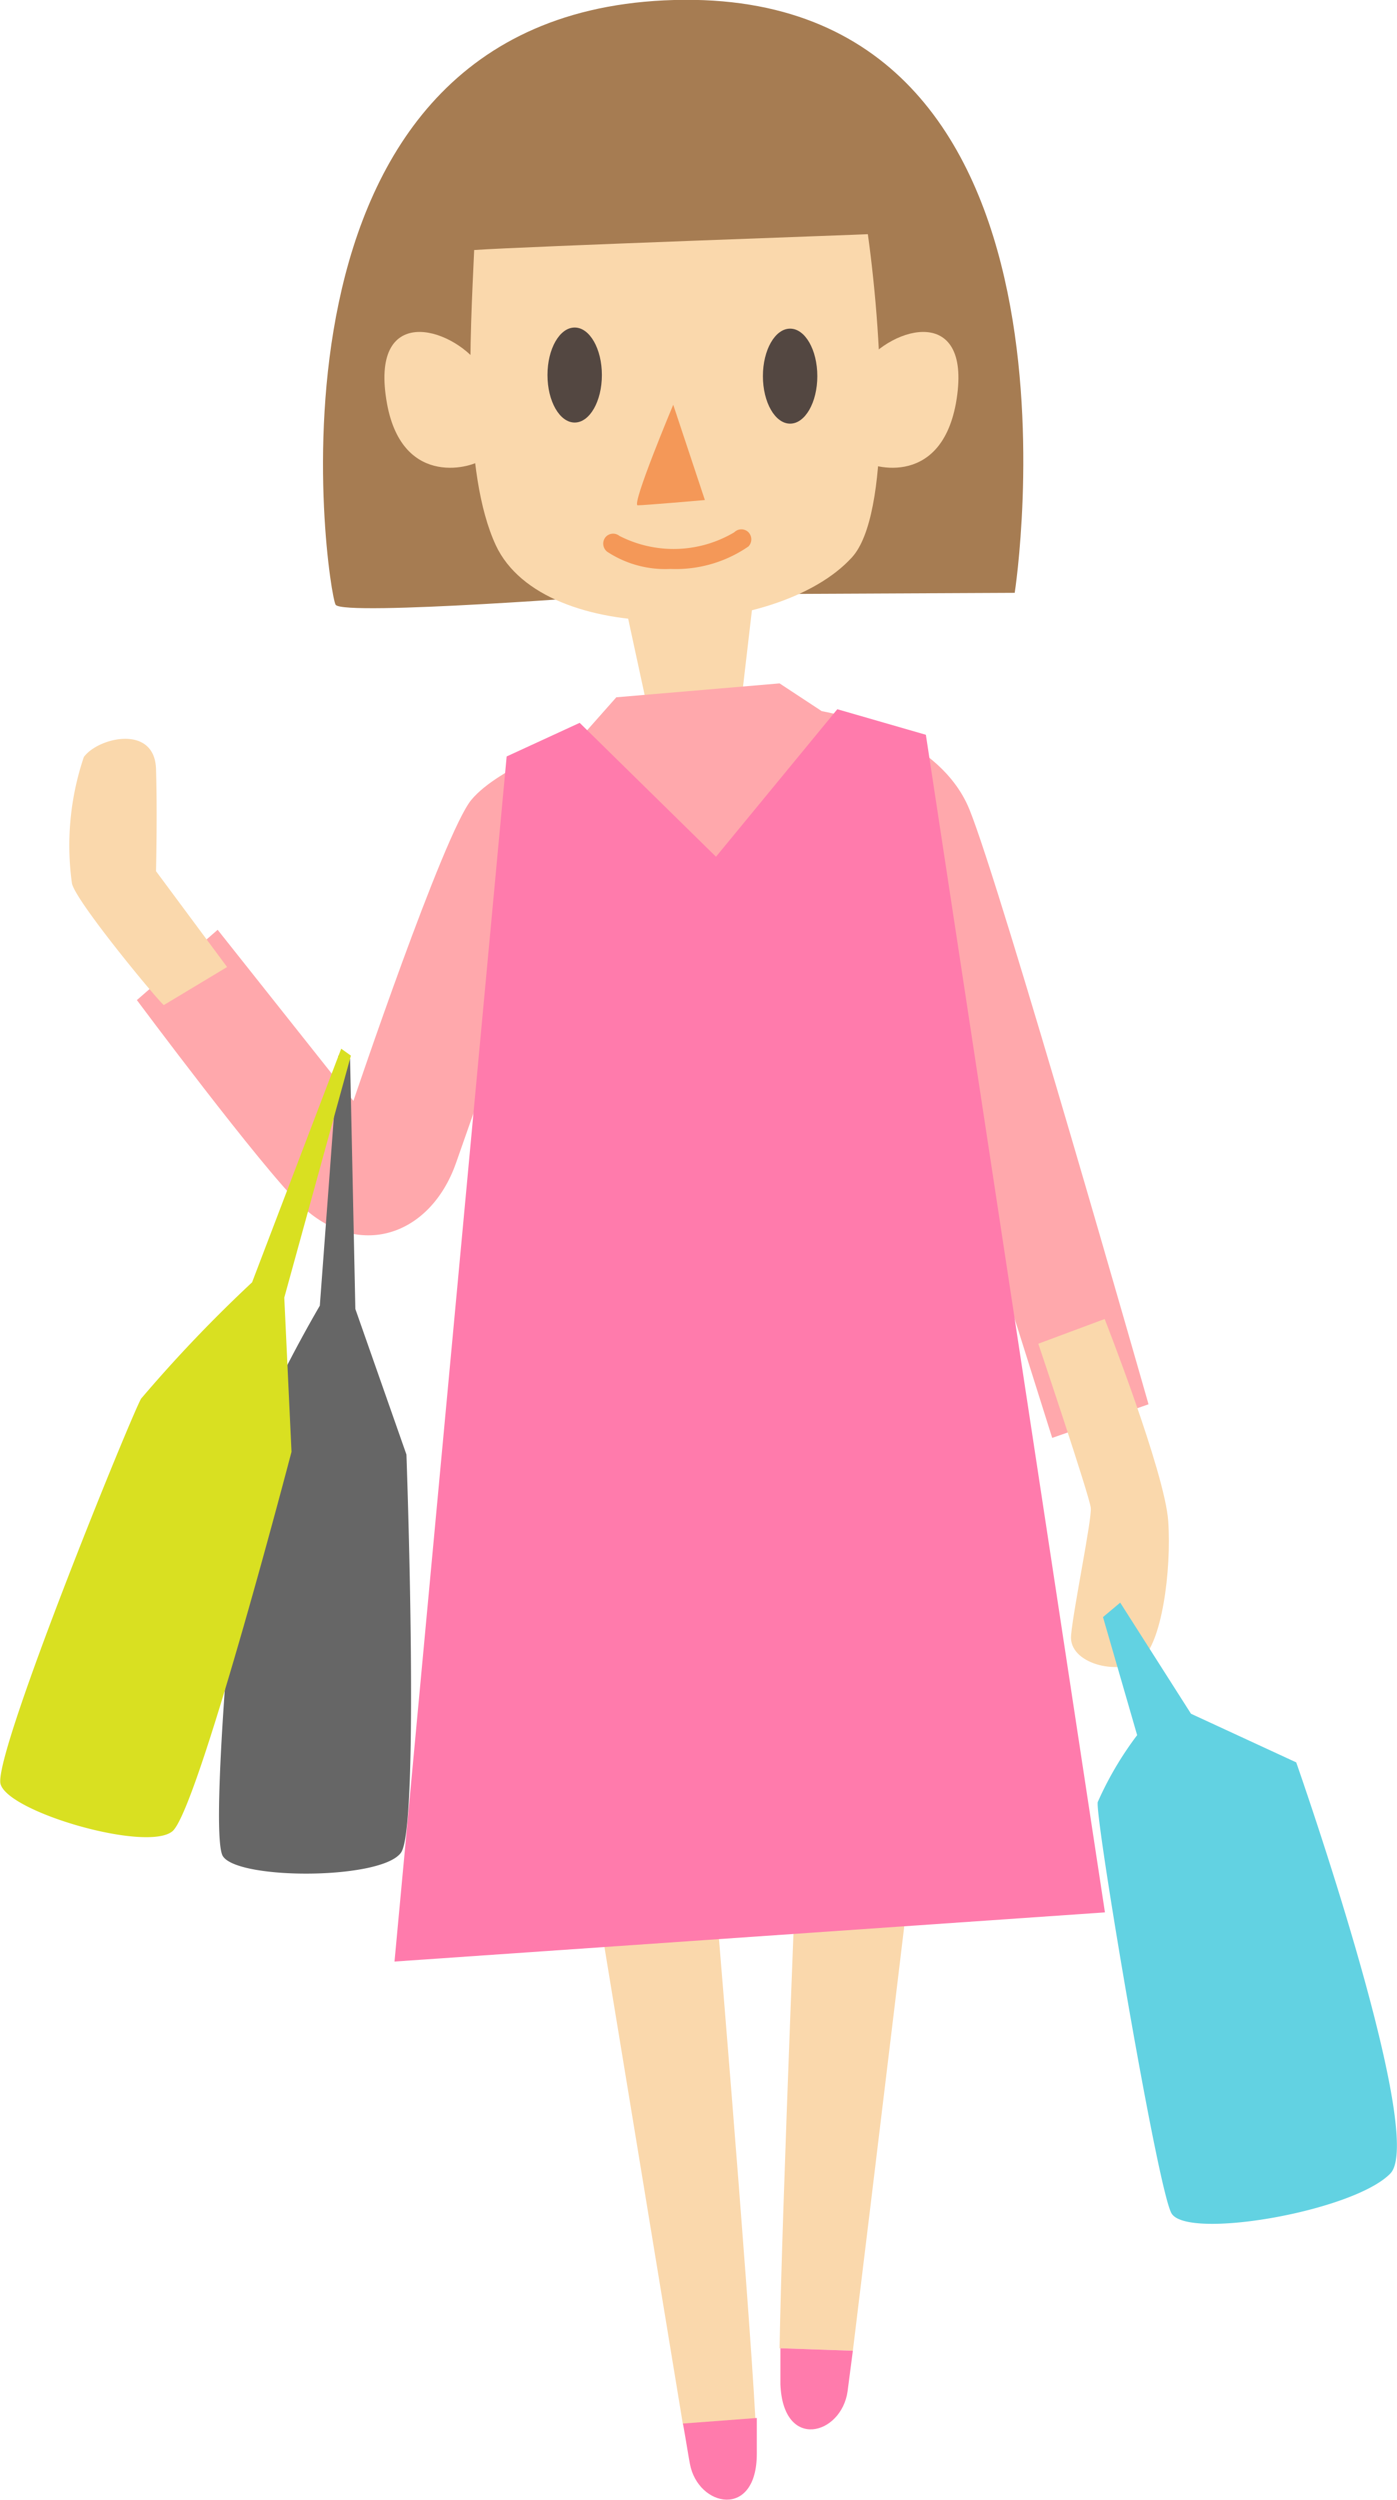
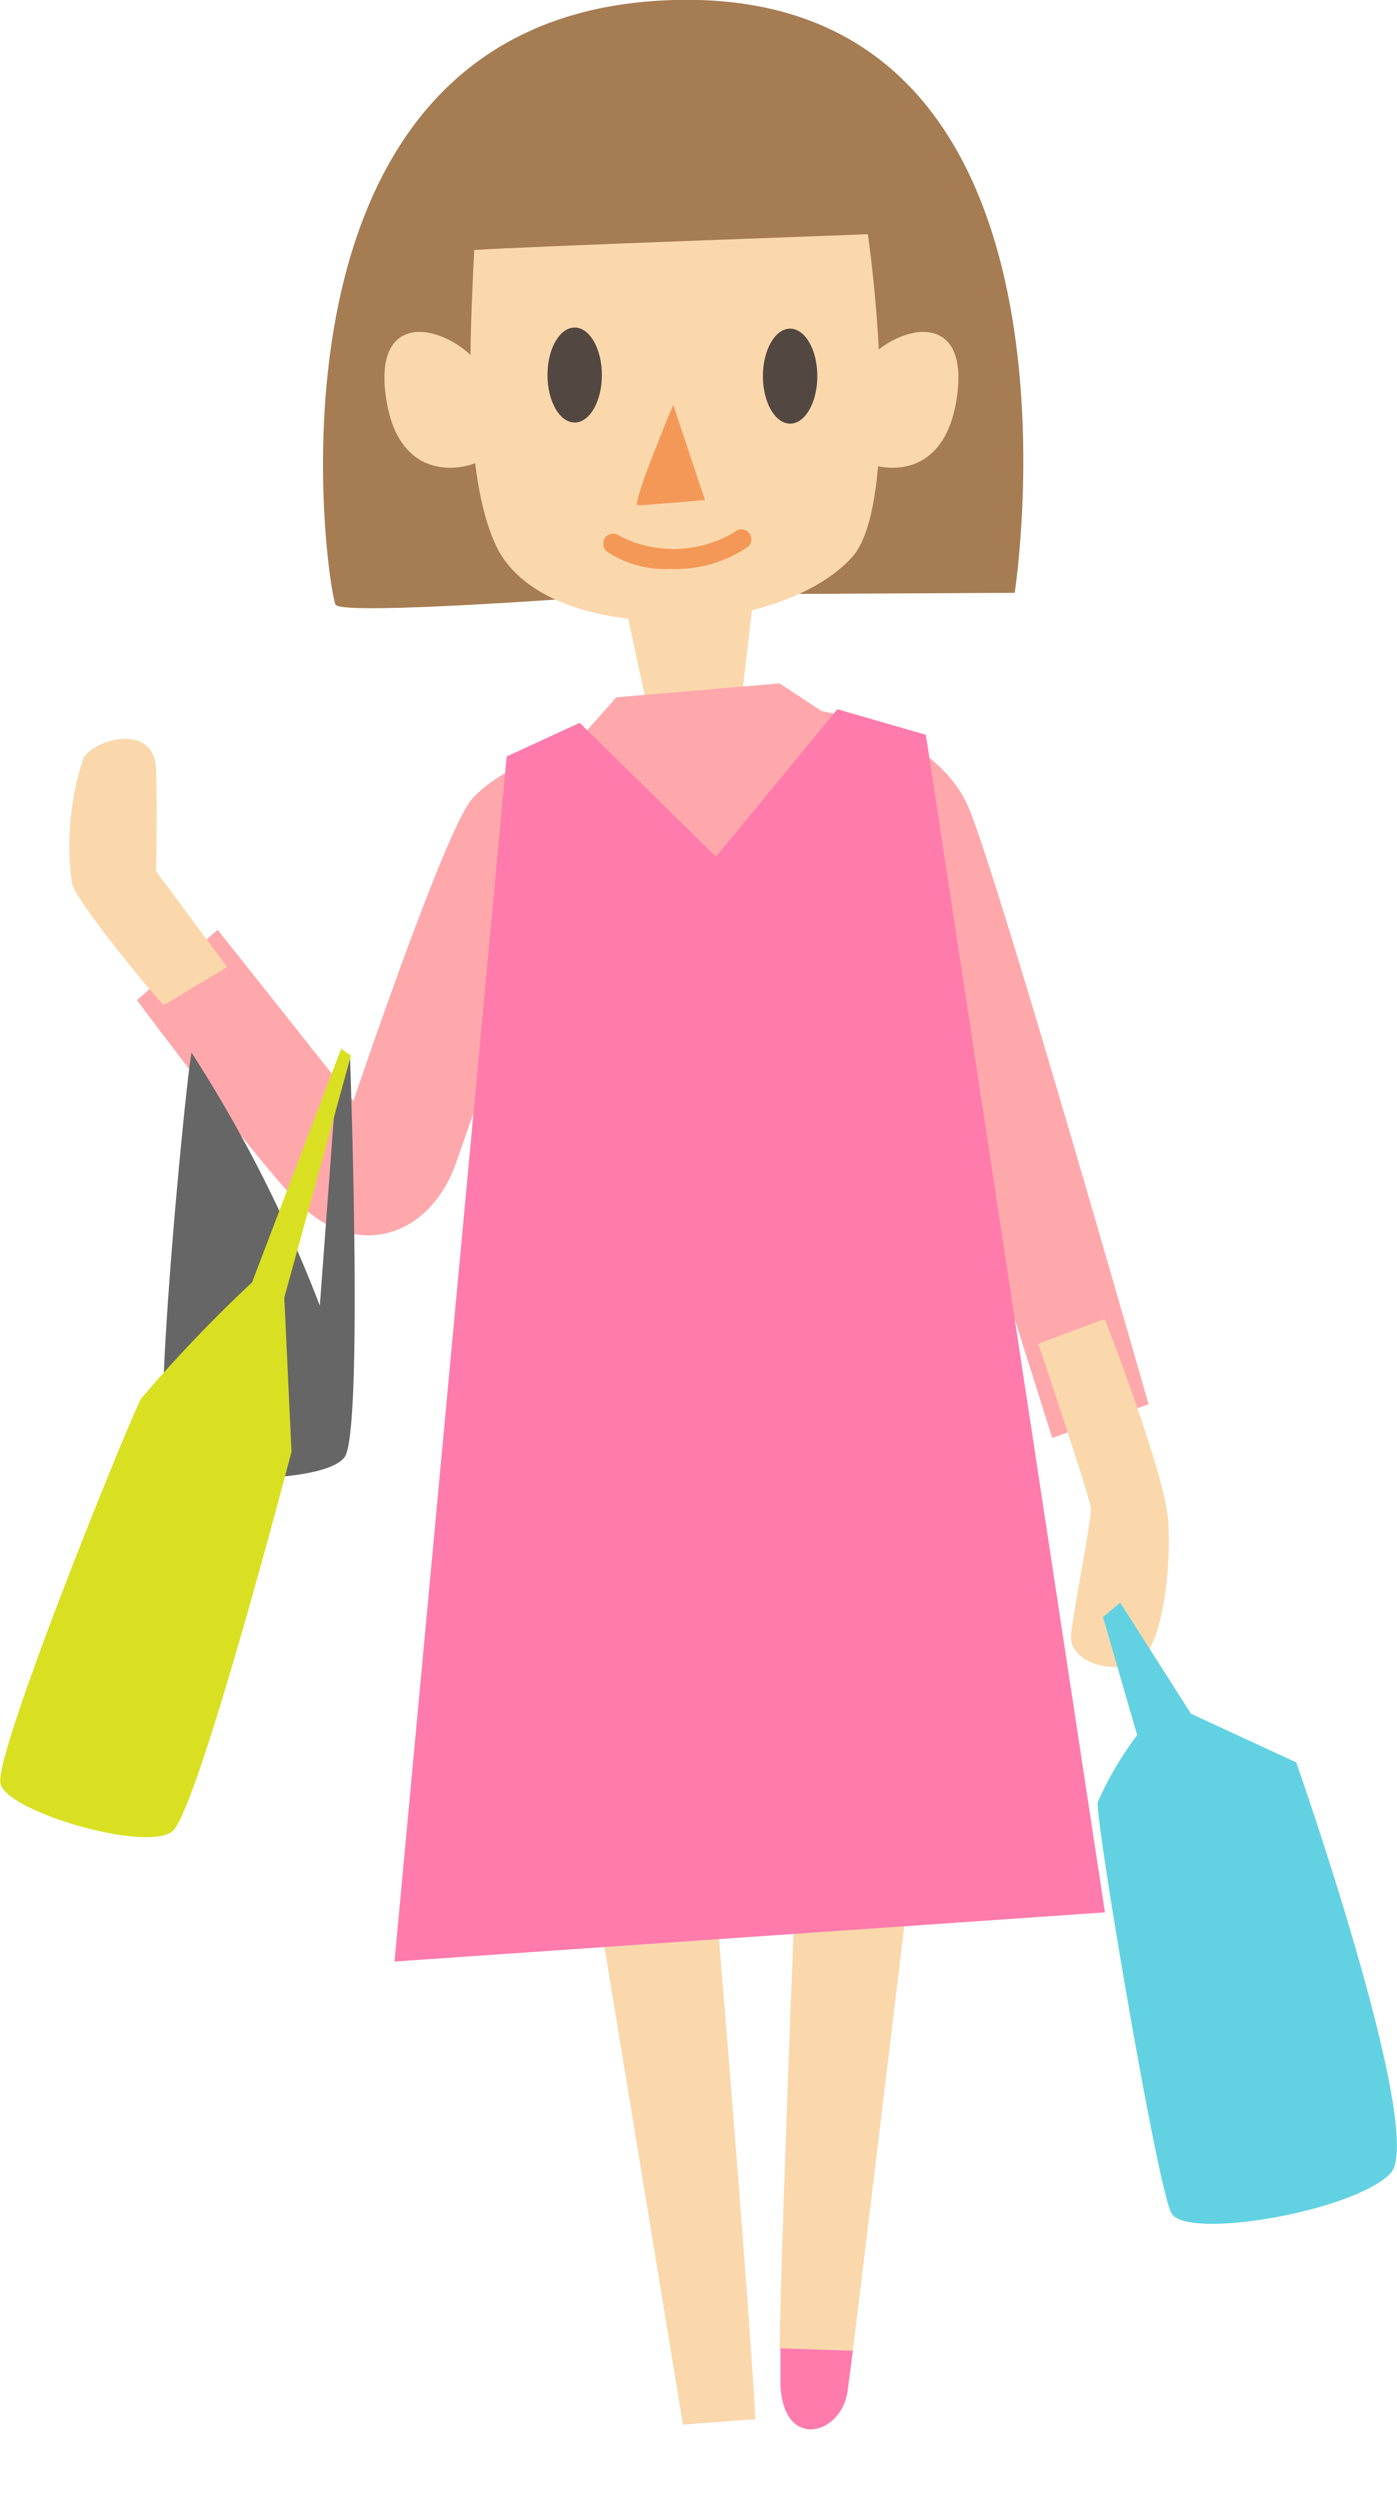
<svg xmlns="http://www.w3.org/2000/svg" width="50.32" height="90" viewBox="0 0 50.32 90">
  <defs>
    <style>
      .cls-1 {
        fill: none;
      }

      .cls-2 {
        clip-path: url(#clip-path);
      }

      .cls-3 {
        fill: #fad8ac;
      }

      .cls-4 {
        fill: #ff7bac;
      }

      .cls-5 {
        fill: #a67c52;
      }

      .cls-6 {
        fill: #534741;
      }

      .cls-7 {
        fill: #f49858;
      }

      .cls-8 {
        fill: #ffa8ac;
      }

      .cls-9 {
        fill: #62d2e2;
      }

      .cls-10 {
        fill: #666;
      }

      .cls-11 {
        fill: #d9e021;
      }
    </style>
    <clipPath id="clip-path" transform="translate(-19.92 0)">
      <rect class="cls-1" width="90" height="90" />
    </clipPath>
  </defs>
  <g id="レイヤー_2" data-name="レイヤー 2">
    <g id="レイヤー_2-2" data-name="レイヤー 2">
      <g class="cls-2">
        <g>
          <g>
            <path class="cls-3" d="M45.62,67.42l-4.39-.14s2.47,15,3.29,20l2.61-.2C46.86,82.16,45.62,67.42,45.62,67.42Z" transform="translate(-19.92 0)" />
-             <path class="cls-4" d="M44.52,87.24c.13.73.21,1.25.25,1.45.29,1.56,2.41,2,2.41-.36,0-.25,0-.71,0-1.29Z" transform="translate(-19.92 0)" />
          </g>
          <g>
            <path class="cls-3" d="M48.69,64.87l4.38-.33s-1.82,15.12-2.43,20.08L48,84.53C48.08,79.65,48.69,64.87,48.69,64.87Z" transform="translate(-19.92 0)" />
            <path class="cls-4" d="M50.64,84.62c-.1.74-.16,1.26-.19,1.46-.22,1.57-2.32,2.16-2.42-.25,0-.26,0-.71,0-1.3Z" transform="translate(-19.92 0)" />
          </g>
          <polygon class="cls-3" points="23.5 26.31 22.44 21.41 27.19 21.06 26.62 25.95 23.5 26.31" />
          <path class="cls-5" d="M42.36,21.41s-10.06.78-10.35.36S28.54.43,44.2,0,56.47,21.34,56.47,21.34Z" transform="translate(-19.92 0)" />
          <path class="cls-3" d="M37,9c-.14,3.12-.44,8,.78,10.63,1.74,3.71,10.14,3.39,12.83.43,1.38-1.52,1.14-7.52.57-11.63C51.15,8.44,38.89,8.87,37,9Z" transform="translate(-19.92 0)" />
          <ellipse class="cls-6" cx="20.7" cy="13.5" rx="0.98" ry="1.71" />
          <ellipse class="cls-6" cx="28.46" cy="13.54" rx="0.98" ry="1.71" />
          <path class="cls-7" d="M44.17,14.57s-1.52,3.62-1.28,3.62S45.31,18,45.31,18Z" transform="translate(-19.92 0)" />
          <path class="cls-3" d="M51,13.16c1.06-1.44,4-2.23,3.35,1.37-.58,3.11-3.19,2.27-3.43,2" transform="translate(-19.92 0)" />
          <path class="cls-3" d="M37.21,13.16c-1.07-1.44-4-2.23-3.35,1.37.57,3.11,3.18,2.27,3.43,2" transform="translate(-19.92 0)" />
          <path class="cls-7" d="M44.07,20.48a3.8,3.8,0,0,1-2.28-.62.37.37,0,0,1-.07-.51.36.36,0,0,1,.51-.06,4.28,4.28,0,0,0,4.14-.13.36.36,0,0,1,.51,0,.37.37,0,0,1,0,.51A4.61,4.61,0,0,1,44.07,20.48Z" transform="translate(-19.92 0)" />
          <path class="cls-8" d="M51.65,32.19l6.17,19.57,3.47-1.21S56,32,54.84,29.14s-5.32-3.54-5.32-3.54L48,24.6l-5.88.5L40.8,26.59s-2.9,1-3.9,2.2-4.25,10.84-4.25,10.84l-4.89-6.16L24.85,36s4.47,6,5.89,7.37c2.08,2,4.67,1.13,5.6-1.49L39.46,33Z" transform="translate(-19.92 0)" />
          <polygon class="cls-4" points="20.88 26.02 25.79 30.84 30.16 25.53 33.35 26.45 39.8 68.84 14.21 70.61 18.25 27.23 20.88 26.02" />
          <path class="cls-3" d="M25.82,36.18c-.24-.19-3.21-3.78-3.31-4.39a9.94,9.94,0,0,1,.43-4.54c.52-.71,2.55-1.18,2.6.43s0,3.68,0,3.68l2.56,3.45Z" transform="translate(-19.92 0)" />
          <path class="cls-3" d="M59.71,47.48S61.88,53,62,54.76s-.23,4.44-1,5-2.6.14-2.5-.9.75-4.16.71-4.58-1.89-5.91-1.89-5.91Z" transform="translate(-19.92 0)" />
          <path class="cls-9" d="M60.27,57.69l2.55,4,3.79,1.75S71.33,76.87,70,78.24s-7.37,2.41-7.89,1.42-2.75-14.22-2.65-14.79a12.1,12.1,0,0,1,1.42-2.41l-1.23-4.25Z" transform="translate(-19.92 0)" />
-           <path class="cls-10" d="M32.53,38.12l.19,9,1.84,5.24s.48,13.33-.19,14.32-5.86,1-6.42.14.71-13.84.9-14.69A49.54,49.54,0,0,1,31.44,47l.67-9Z" transform="translate(-19.92 0)" />
+           <path class="cls-10" d="M32.53,38.12s.48,13.33-.19,14.32-5.86,1-6.42.14.71-13.84.9-14.69A49.54,49.54,0,0,1,31.44,47l.67-9Z" transform="translate(-19.92 0)" />
          <path class="cls-11" d="M32.56,38l-2.4,8.71.26,5.55s-3.37,12.9-4.29,13.66-5.91-.68-6.19-1.7S24.58,51.12,25,50.35a50.54,50.54,0,0,1,4-4.19l3.21-8.41Z" transform="translate(-19.92 0)" />
        </g>
      </g>
    </g>
  </g>
</svg>